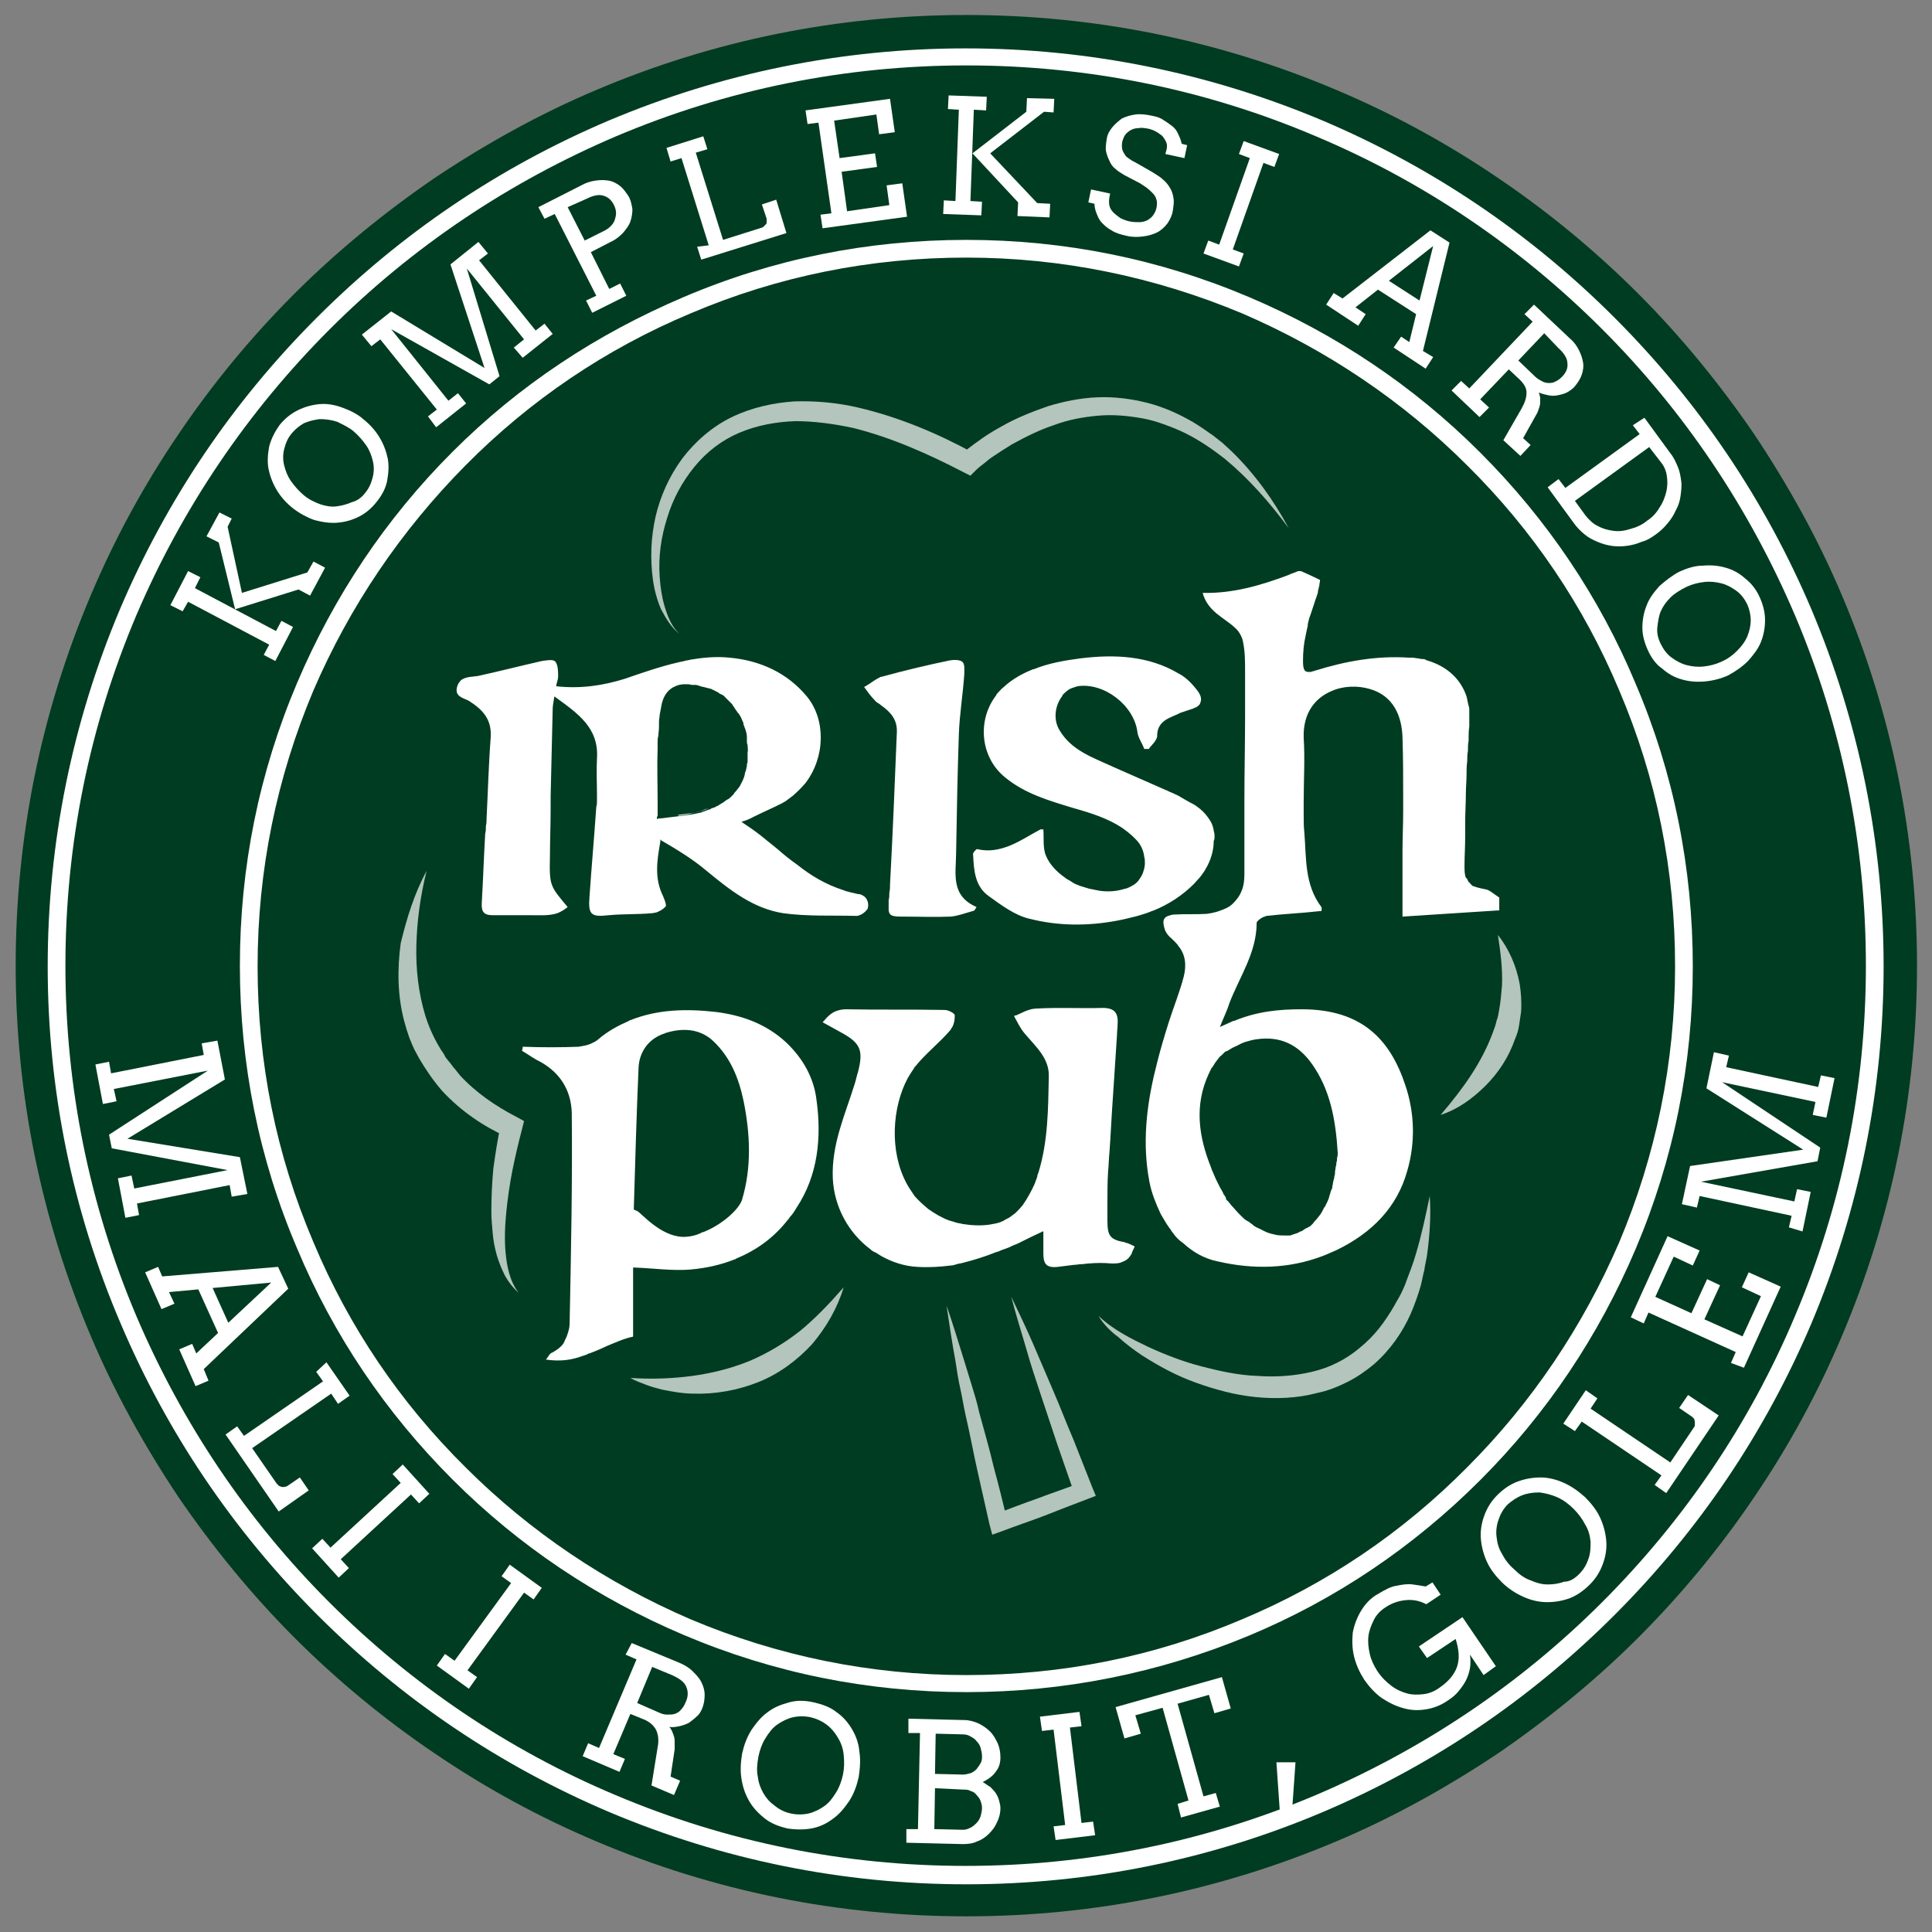
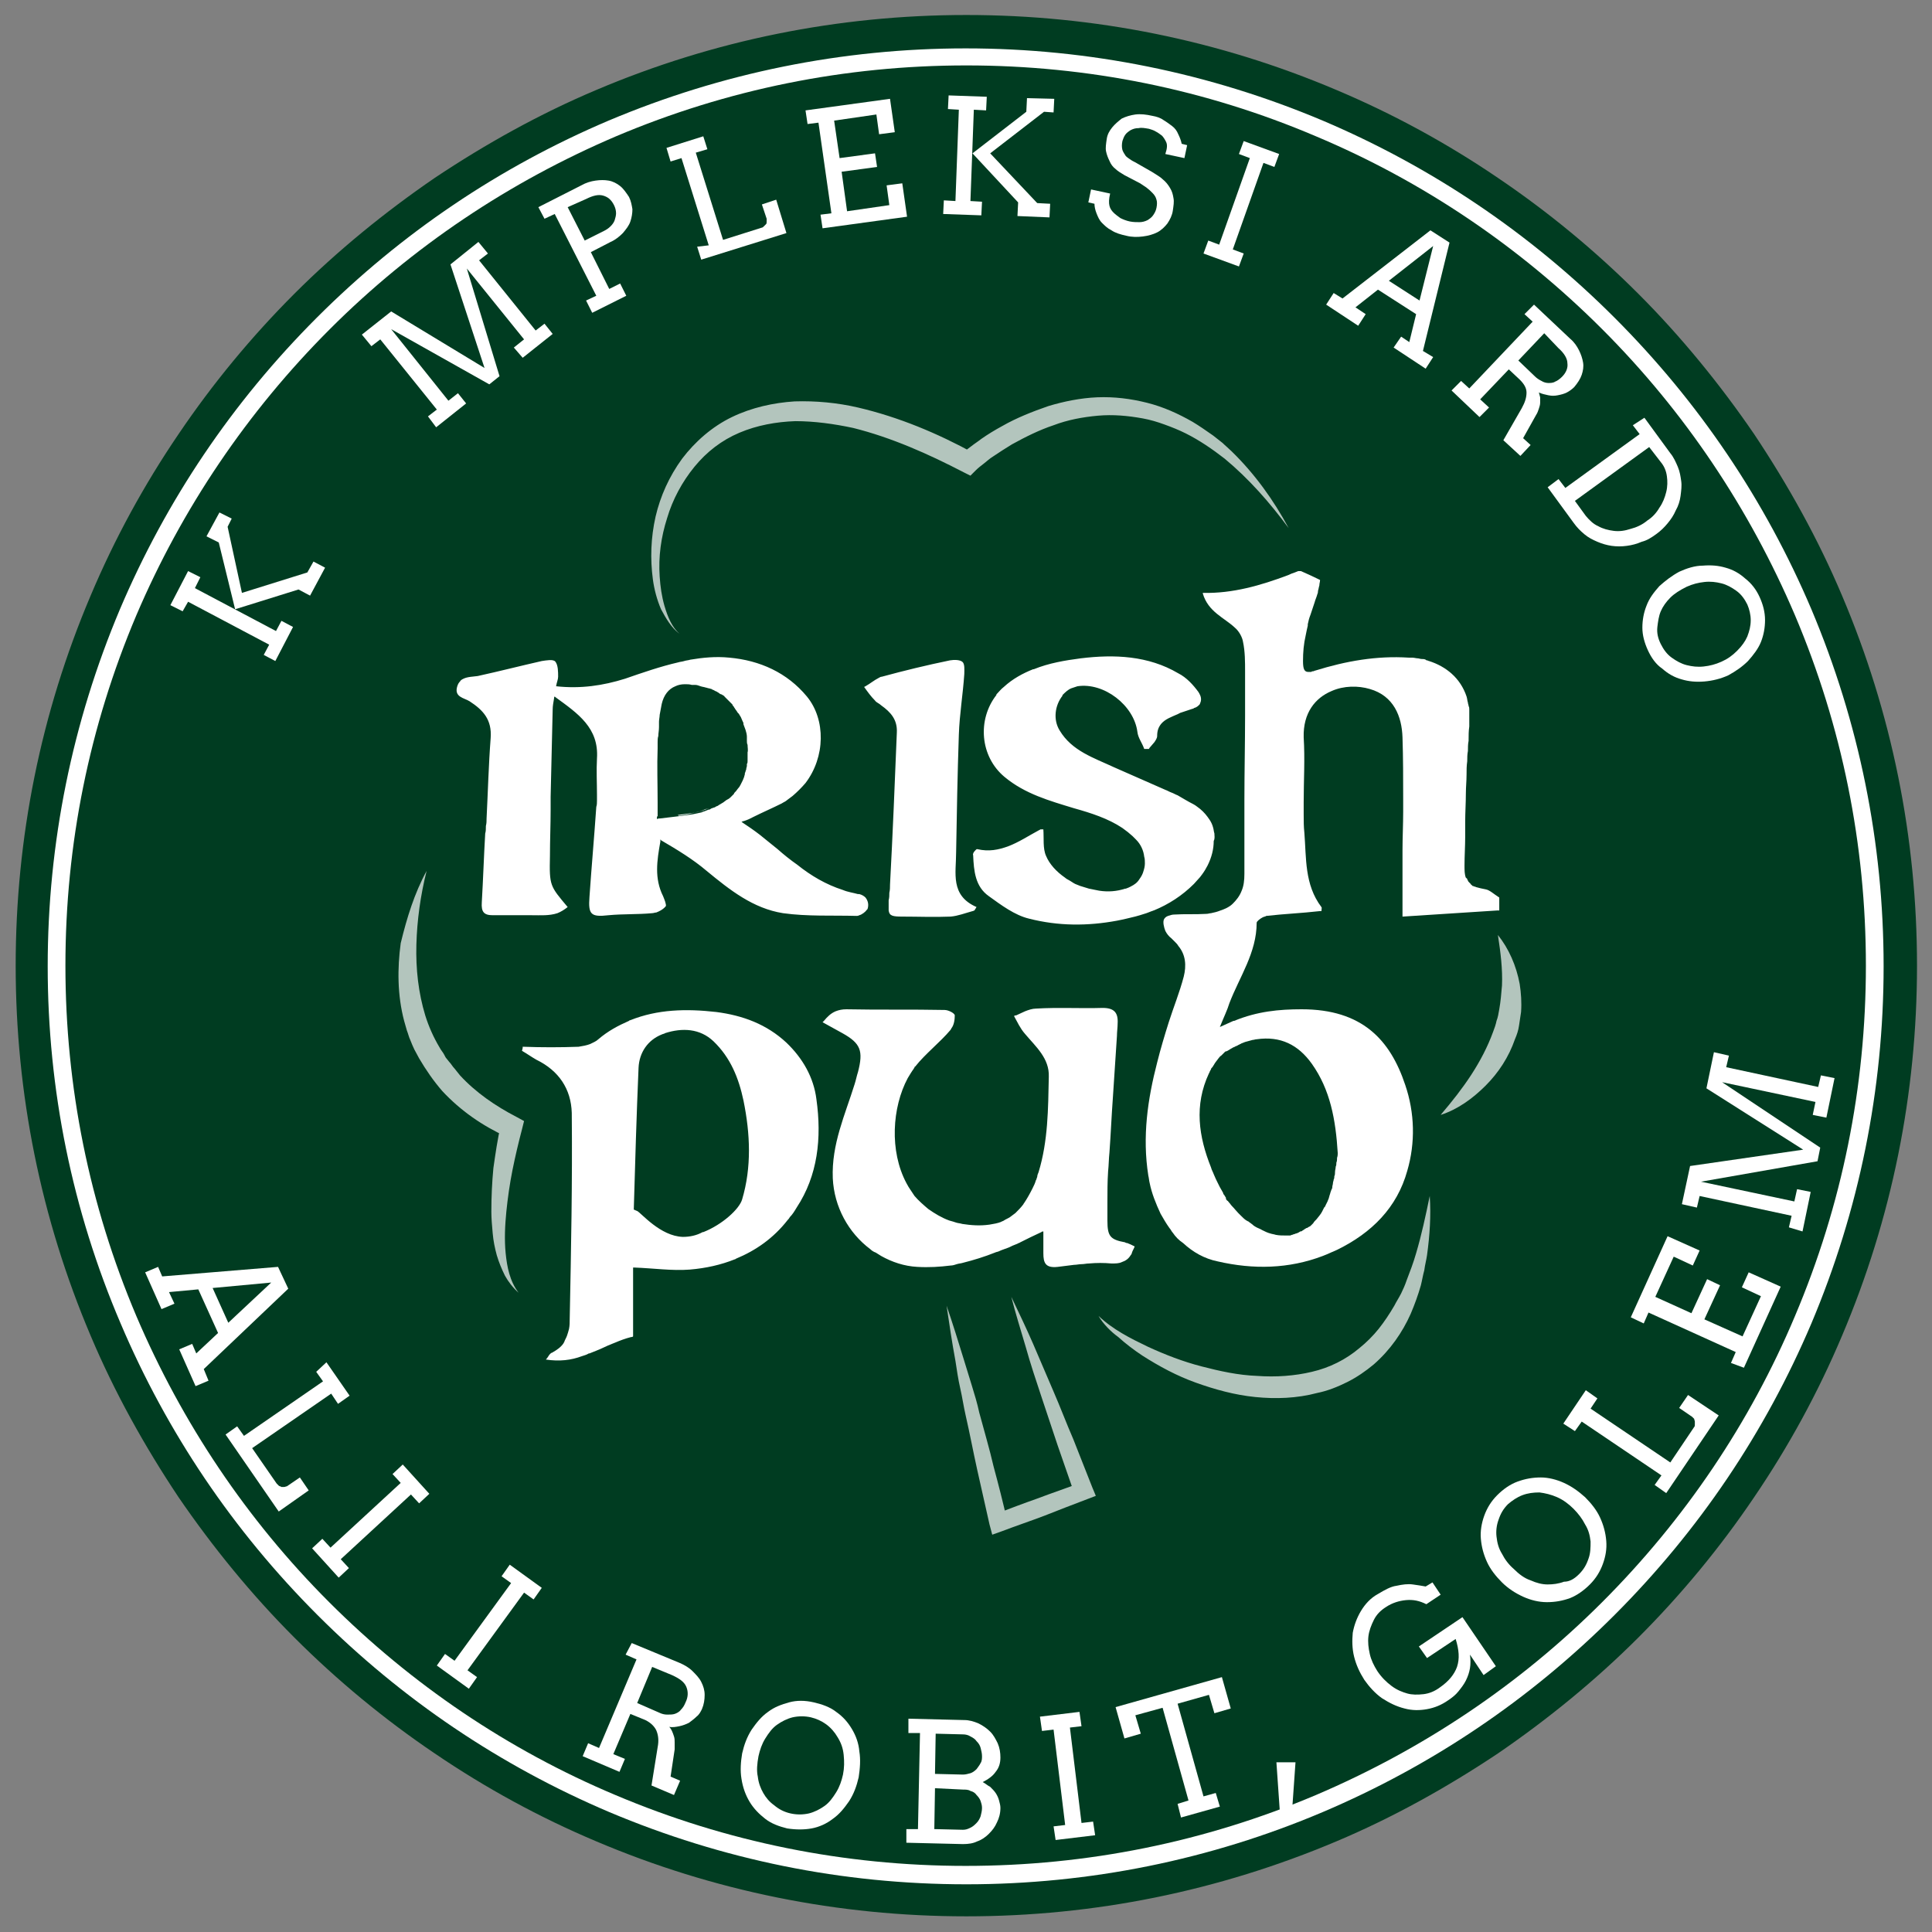
<svg xmlns="http://www.w3.org/2000/svg" version="1.1" id="Layer_1" x="0px" y="0px" viewBox="0 0 283.5 283.5" style="enable-background:new 0 0 283.5 283.5;" xml:space="preserve">
  <rect x="0" y="0" width="283.5" height="283.5" fill="#808080" stroke="none" />
  <style type="text/css">
	.st0{fill:#003C21;}
	.st1{fill:#FFFFFF;}
	.st2{fill:none;}
	.st3{opacity:0.7;}
</style>
  <g>
    <g>
      <circle class="st0" cx="141.8" cy="141.8" r="138.2" />
      <path class="st0" d="M141.8,281.2c-18.8,0-37.1-3.7-54.3-11c-8.3-3.5-16.2-7.8-23.7-12.9c-7.4-5-14.3-10.7-20.6-17    c-6.3-6.3-12-13.3-17-20.6c-5-7.5-9.4-15.4-12.9-23.7c-7.3-17.2-11-35.5-11-54.3c0-18.8,3.7-37.1,11-54.3    c3.5-8.3,7.8-16.2,12.9-23.7c5-7.4,10.7-14.3,17-20.6c6.3-6.3,13.3-12,20.6-17c7.5-5,15.4-9.4,23.7-12.9c17.2-7.3,35.5-11,54.3-11    c18.8,0,37.1,3.7,54.3,11c8.3,3.5,16.2,7.8,23.7,12.9c7.4,5,14.3,10.7,20.6,17c6.3,6.3,12,13.3,17,20.6c5,7.5,9.4,15.4,12.9,23.7    c7.3,17.2,11,35.5,11,54.3c0,18.8-3.7,37.1-11,54.3c-3.5,8.3-7.8,16.2-12.9,23.7c-5,7.4-10.7,14.3-17,20.6    c-6.3,6.3-13.3,12-20.6,17c-7.5,5-15.4,9.4-23.7,12.9C178.8,277.5,160.6,281.2,141.8,281.2z M141.8,4.9    c-18.5,0-36.4,3.6-53.3,10.8C72.2,22.5,57.5,32.4,45,45C32.4,57.5,22.5,72.2,15.6,88.5c-7.1,16.9-10.8,34.8-10.8,53.3    c0,18.5,3.6,36.4,10.8,53.3c6.9,16.3,16.8,30.9,29.3,43.5c12.6,12.6,27.2,22.4,43.5,29.3c16.9,7.1,34.8,10.8,53.3,10.8    c18.5,0,36.4-3.6,53.3-10.8c16.3-6.9,30.9-16.8,43.5-29.3c12.6-12.6,22.4-27.2,29.3-43.5c7.1-16.9,10.8-34.8,10.8-53.3    c0-18.5-3.6-36.4-10.8-53.3C261,72.2,251.1,57.5,238.5,45C226,32.4,211.3,22.5,195,15.6C178.2,8.5,160.2,4.9,141.8,4.9z" />
    </g>
    <g>
      <g id="_x38_mHcVu.tif_2_">
        <g>
          <path class="st1" d="M218,130.5c-0.5-0.1-1-0.2-1.3-0.3c-0.1,0-0.2-0.1-0.3-0.1c-0.1,0-0.2-0.1-0.3-0.1c0,0-0.1,0-0.1-0.1      c-0.1-0.1-0.2-0.1-0.2-0.2c0,0,0,0,0,0c-0.1-0.1-0.1-0.1-0.2-0.2c-0.1-0.1-0.2-0.2-0.2-0.3c-0.1-0.1-0.1-0.2-0.1-0.2      c0,0,0-0.1-0.1-0.1c0,0,0-0.1-0.1-0.1c-0.2-0.5-0.2-1.1-0.2-1.8c0-1.4,0.1-2.8,0.1-4.2c0-0.4,0-0.8,0-1.1v0c0-0.4,0-0.7,0-1.1      c0-1.4,0.1-2.8,0.1-4.2c0-0.9,0.1-1.8,0.1-2.7c0-0.7,0-1.3,0.1-2c0-0.5,0-1,0.1-1.5c0-0.5,0-1,0.1-1.5c0-0.1,0-0.1,0-0.2      c0-0.6,0-1.2,0.1-1.9c0-0.3,0-0.6,0-0.9c0-0.3,0-0.5,0-0.8c0-0.1,0-0.1,0-0.2c0,0,0,0,0-0.1c0,0,0-0.1,0-0.1c0-0.1,0-0.3,0-0.4      c0-0.2,0-0.3-0.1-0.5c0-0.2-0.1-0.3-0.1-0.5c-0.1-0.3-0.1-0.6-0.2-0.9c-0.9-2.7-3-4.4-5.5-5.2c-0.1,0-0.2-0.1-0.3-0.1      c-0.1,0-0.1,0-0.2-0.1c-0.2-0.1-0.4-0.1-0.6-0.1c-0.2,0-0.4-0.1-0.6-0.1c-0.2,0-0.5-0.1-0.8-0.1c-0.2,0-0.3,0-0.5,0      c-4.7-0.3-9.2,0.5-13.7,1.9c-0.1,0-0.2,0.1-0.3,0.1c-0.1,0-0.2,0-0.3,0.1c-0.1,0-0.2,0-0.2,0c-0.1,0-0.1,0-0.2,0      c-0.6,0-0.8-0.4-0.8-1.6c0-1.3,0.1-2.5,0.4-3.8c0.1-0.5,0.2-1,0.3-1.4c0-0.1,0-0.1,0-0.2c0.1-0.5,0.2-0.9,0.4-1.4      c0.2-0.6,0.4-1.2,0.6-1.8c0.1-0.4,0.3-0.8,0.4-1.2c0.1-0.2,0.1-0.4,0.1-0.5c0.1-0.3,0.1-0.5,0.2-0.8c0-0.3,0.1-0.5,0.1-0.8      c-1-0.5-1.9-0.9-2.8-1.3c0,0,0,0,0,0h-0.4c-0.2,0.1-0.3,0.1-0.5,0.2c-0.3,0.1-0.6,0.2-1,0.4c-4,1.5-8.1,2.7-12.5,2.6      c0,0,0,0.1,0,0.1c0.8,2.7,3.1,3.5,4.7,5c0.6,0.5,1.1,1.4,1.2,2.1c0.3,1.4,0.3,2.9,0.3,4.4c0,1,0,1.9,0,2.9c0,0.6,0,1.2,0,1.8      c0,0.6,0,1.1,0,1.7c0,4.1-0.1,8.3-0.1,12.4c0,0.8,0,1.6,0,2.3c0,0.3,0,0.7,0,1v1c0,1.4,0,2.8,0,4.3c0,0.7,0,1.5,0,2.2      c0,1-0.1,1.8-0.4,2.5c-0.3,0.8-0.8,1.4-1.3,1.9c-0.5,0.5-1.2,0.8-1.8,1c0,0,0,0,0,0c-0.5,0.2-0.9,0.3-1.4,0.4      c-0.2,0-0.4,0.1-0.7,0.1c-1.6,0.1-3.2,0-4.7,0.1c-0.3,0-0.6,0.1-0.9,0.2c0,0,0,0,0,0c-0.3,0.1-0.5,0.3-0.6,0.5      c-0.2,0.4,0,1.2,0.2,1.7c0.2,0.4,0.5,0.8,0.9,1.1c0.2,0.2,0.4,0.4,0.6,0.6c0.1,0.1,0.3,0.3,0.4,0.5c1.1,1.3,1.2,2.9,0.8,4.5      c-0.6,2.3-1.5,4.5-2.2,6.7c-0.6,1.9-1.2,3.9-1.7,5.9c-1.4,5.4-2.2,10.9-1.3,16.6c0.1,0.4,0.1,0.7,0.2,1.1c0.3,1.5,0.9,3,1.6,4.5      c0.4,0.7,0.8,1.4,1.3,2.1c0.2,0.2,0.3,0.5,0.5,0.7c0.4,0.6,0.9,1.1,1.5,1.5c1.4,1.3,3.1,2.3,5.1,2.7c5.2,1.2,10.4,1.1,15.4-0.8      c0.2-0.1,0.3-0.1,0.5-0.2c0.5-0.2,1.1-0.5,1.6-0.7c5.1-2.5,8.8-6.2,10.3-11.6c1.2-4.1,1.1-8.5-0.3-12.6      c-2.2-6.6-6.3-11.1-15.2-11.1c-3.3,0-6.5,0.3-9.9,1.7c0,0-0.1,0-0.1,0c-0.7,0.3-1.3,0.6-2,0.9c0,0,0,0,0,0      c0.6-1.5,1.1-2.5,1.4-3.5c1.5-3.9,4-7.4,4-11.8c0-0.2,0.5-0.6,0.9-0.8h0c0.2-0.1,0.4-0.1,0.5-0.2c2.6-0.3,5.2-0.4,7.8-0.7      c0.1,0,0.2,0,0.3,0c0-0.2,0.1-0.5,0-0.6c-2.5-3.3-2.2-7.2-2.5-10.9c-0.1-0.9-0.1-1.8-0.1-2.7c0-0.3,0-0.6,0-0.9      c0-0.3,0-0.6,0-0.9c0-3.2,0.2-6.3,0-9.5c-0.1-3.6,1.7-5.8,4.1-6.8c0,0,0,0,0,0c1.8-0.8,3.9-0.8,5.6-0.3c3.5,1,4.7,4,4.8,7.1      c0.1,3,0.1,6.1,0.1,9.1c0,0.3,0,0.6,0,0.9c0,0.3,0,0.6,0,0.9c0,1.9-0.1,3.8-0.1,5.7c0,3.1,0,6.3,0,9.7c4.6-0.3,9.2-0.6,13.9-0.9      c0.1,0,0.2,0,0.3,0v-1.9C219.2,131.2,218.6,130.6,218,130.5z M180.6,153.9c0.1,0,0.1-0.1,0.2-0.1c0.1-0.1,0.2-0.1,0.4-0.2      c0.1-0.1,0.3-0.1,0.4-0.2c0.1,0,0.1-0.1,0.2-0.1c0.1,0,0.1-0.1,0.2-0.1c0,0,0,0,0,0c0.1,0,0.1-0.1,0.2-0.1      c0.2-0.1,0.3-0.1,0.5-0.2c0.4-0.1,0.7-0.2,1.1-0.3c0.2,0,0.4-0.1,0.6-0.1c3.5-0.5,6.1,0.8,8.1,3.6c2.7,3.8,3.5,8.2,3.8,13.1      c0,0.2,0,0.4-0.1,0.7c0,0.2,0,0.5-0.1,0.7c0,0.2,0,0.4-0.1,0.6c0,0.3-0.1,0.5-0.1,0.8c0,0.2,0,0.4-0.1,0.6c0,0.2,0,0.3-0.1,0.5      c0,0.2-0.1,0.3-0.1,0.5c0,0.2-0.1,0.4-0.1,0.6c0,0.1,0,0.2-0.1,0.3c0,0.1-0.1,0.2-0.1,0.3c-0.1,0.2-0.1,0.4-0.2,0.6      c0,0.1-0.1,0.3-0.1,0.4c-0.1,0.2-0.1,0.3-0.2,0.5c-0.1,0.2-0.2,0.4-0.3,0.6c0,0.1-0.1,0.2-0.2,0.3c-0.1,0.2-0.2,0.4-0.3,0.6      c-0.2,0.4-0.5,0.7-0.8,1.1c-0.2,0.2-0.4,0.4-0.5,0.6h0c-0.1,0.1-0.2,0.2-0.3,0.3c-0.1,0.1-0.2,0.2-0.3,0.2      c-0.1,0.1-0.2,0.1-0.3,0.2c0,0,0,0-0.1,0c-0.1,0.1-0.2,0.1-0.3,0.2c-0.1,0.1-0.2,0.1-0.3,0.2c0,0,0,0,0,0      c-0.1,0.1-0.2,0.1-0.3,0.1c-0.1,0.1-0.2,0.1-0.3,0.2c-0.1,0-0.2,0.1-0.3,0.1c0,0,0,0,0,0c-0.1,0-0.2,0.1-0.3,0.1      c-0.1,0-0.2,0.1-0.3,0.1c-0.1,0-0.2,0.1-0.3,0.1c-0.1,0-0.2,0-0.3,0c-0.1,0-0.2,0-0.3,0c-0.5,0-1,0-1.5-0.1      c-0.3-0.1-0.5-0.1-0.8-0.2c-0.4-0.1-0.8-0.3-1.2-0.5c-0.3-0.2-0.7-0.3-1-0.5c-0.2-0.1-0.3-0.2-0.4-0.3c-0.1-0.1-0.3-0.2-0.4-0.3      c0,0-0.1,0-0.1-0.1c-0.1,0-0.1-0.1-0.2-0.1c-0.1,0-0.1-0.1-0.2-0.1c-0.3-0.2-0.5-0.4-0.8-0.7c-0.1-0.1-0.2-0.2-0.4-0.4      c-0.3-0.3-0.6-0.7-0.9-1c-0.2-0.2-0.3-0.4-0.5-0.6c-0.1-0.1-0.1-0.2-0.2-0.2c0,0-0.1-0.1-0.1-0.1c0,0,0,0,0,0c0,0,0,0,0,0      c0,0,0-0.1-0.1-0.1c0,0,0,0,0-0.1c0,0,0,0,0,0c0,0,0,0,0-0.1c0,0,0,0,0,0c0-0.1-0.1-0.1-0.1-0.2c0,0,0,0,0,0c0,0,0,0,0,0      c0,0,0,0,0,0c-0.1-0.1-0.1-0.2-0.2-0.3c0,0-0.1-0.1-0.1-0.1c0,0,0,0,0-0.1c0-0.1-0.1-0.1-0.1-0.2c-0.1-0.2-0.3-0.5-0.4-0.7      c-0.1-0.2-0.2-0.4-0.3-0.6c-0.2-0.4-0.4-0.8-0.6-1.3c-0.1-0.3-0.3-0.6-0.4-1c-1.8-4.5-2.5-9.1-0.3-13.8c0.1-0.1,0.1-0.3,0.2-0.4      c0-0.1,0.1-0.1,0.1-0.2c0-0.1,0.1-0.2,0.2-0.3s0.1-0.2,0.2-0.3c0.2-0.4,0.5-0.7,0.7-1c0.1-0.1,0.2-0.3,0.4-0.4      c0.1-0.1,0.3-0.3,0.4-0.4c0.1-0.1,0.1-0.1,0.2-0.2C180,154.3,180.3,154.1,180.6,153.9z" />
          <path class="st1" d="M104,118.6c-0.2,0.1-0.3,0.1-0.5,0.2c-0.2,0.1-0.4,0.1-0.5,0.2c-0.4,0.1-0.9,0.2-1.4,0.3      c-0.7,0.1-1.5,0.2-2.2,0.3c0.1,0,0.1,0,0.2,0.1c0.7-0.1,1.4-0.2,2.1-0.4c0.3-0.1,0.6-0.1,0.9-0.2c0.2-0.1,0.4-0.1,0.5-0.2      c0.2-0.1,0.3-0.1,0.5-0.2c0,0,0,0,0.1,0C103.9,118.6,104,118.6,104,118.6C104.1,118.6,104,118.6,104,118.6z M127,131.7      c-0.2-0.2-0.5-0.4-0.9-0.5c-0.1,0-0.1,0-0.2,0c-0.7-0.2-1.5-0.3-2.2-0.6c-2.5-0.8-4.7-2.1-6.7-3.7c-1-0.7-2-1.5-2.9-2.3      c0,0,0,0,0,0c-0.9-0.7-1.7-1.4-2.6-2.1c-0.9-0.7-1.8-1.3-2.7-1.9c0.1,0,0.2-0.1,0.2-0.1c0,0,0,0,0.1,0c0.3-0.1,0.6-0.2,0.8-0.3      c0,0,0,0,0,0c0.2-0.1,0.4-0.2,0.6-0.3c1.4-0.7,2.8-1.3,4.2-2c0.3-0.2,0.6-0.3,0.8-0.5c0.1-0.1,0.3-0.2,0.4-0.3      c0.1-0.1,0.3-0.2,0.4-0.3c0.7-0.6,1.3-1.2,1.9-1.9c2.9-3.8,3-9.3,0.2-12.7c-2.9-3.5-6.9-5.3-11.4-5.7c-2-0.2-3.9,0-5.7,0.3      c-0.3,0.1-0.6,0.1-0.9,0.2c-0.3,0.1-0.6,0.1-0.9,0.2c-2.6,0.6-5.2,1.5-7.8,2.4c-3.2,1-6.5,1.5-10.1,1.1c0.1-0.6,0.3-1,0.3-1.4      c0-0.7,0-1.7-0.4-2.2c-0.3-0.4-1.3-0.2-2-0.1c-3.1,0.7-6.2,1.5-9.4,2.2c-0.7,0.1-1.5,0.1-2.1,0.4c-0.2,0.1-0.4,0.2-0.5,0.4      c-0.2,0.2-0.3,0.4-0.4,0.7c-0.5,1.6,1,1.7,1.8,2.2c2,1.3,3.3,2.7,3.1,5.4c-0.3,3.9-0.4,7.9-0.6,11.8c0,0.4,0,0.7-0.1,1.1      c0,0.4,0,0.8-0.1,1.1c-0.2,3.4-0.3,6.7-0.5,10.1c-0.1,1.4,0.3,1.9,1.6,1.9c1.9,0,3.8,0,5.7,0c1.3,0,2.6,0.1,3.8-0.3      c0.5-0.2,1-0.5,1.5-0.9c0,0,0,0,0,0c-2.6-3.1-2.7-3.1-2.6-7.5c0-2.3,0.1-4.5,0.1-6.8c0-0.3,0-0.6,0-1c0-0.3,0-0.6,0-0.9      c0.1-4.3,0.2-8.5,0.3-12.8c0-0.5,0.1-1,0.2-1.6c0-0.1,0-0.2,0.1-0.3c0,0,0.1,0.1,0.1,0.1c3.3,2.4,6.4,4.5,6.1,9      c-0.1,1.8,0,3.5,0,5.3c0,0.2,0,0.4,0,0.6c0,0.1,0,0.2,0,0.3c0,0.3,0,0.6-0.1,0.9c-0.3,4.4-0.7,8.8-1,13.2      c-0.2,2.6,0.2,3,2.8,2.7c2.1-0.2,4.3-0.1,6.4-0.3c0.2,0,0.4-0.1,0.6-0.1c0.5-0.2,0.9-0.4,1.3-0.8c0,0,0-0.1,0.1-0.1      c0.1-0.3-0.2-1-0.4-1.5c-1.3-2.6-0.9-5.2-0.4-8c0-0.1,0-0.2,0-0.3c0,0,0.1,0,0.1,0.1c2.4,1.4,4.7,2.8,6.7,4.5      c3.4,2.8,6.8,5.5,11.2,6.2c3.6,0.5,7.2,0.3,10.8,0.4c0.1,0,0.2,0,0.4-0.1c0.4-0.1,0.9-0.5,1.1-0.8c0,0,0.1-0.1,0.1-0.1      C127.5,132.8,127.4,132.2,127,131.7z M96.5,119.8c0-0.3,0-0.6,0-1c0-0.3,0-0.7,0-1c0-2.8-0.1-5.4,0-8c0-0.3,0-0.6,0-0.9      c0-0.3,0-0.6,0.1-0.9c0-0.4,0.1-0.8,0.1-1.3c0-0.1,0-0.2,0-0.3c0,0,0-0.1,0-0.1c0-0.1,0-0.3,0-0.4c0-0.3,0.1-0.7,0.1-1      c0.1-0.5,0.2-1.1,0.3-1.6c0.3-1.3,1-2.2,2-2.6c0.4-0.2,0.9-0.3,1.4-0.3c0.3,0,0.7,0,1,0.1c0,0,0.1,0,0.1,0c0.1,0,0.2,0,0.2,0      c0.1,0,0.1,0,0.2,0c0.3,0,0.5,0.1,0.8,0.2c0,0,0,0,0,0c0.3,0.1,0.5,0.1,0.8,0.2c0.1,0,0.3,0.1,0.4,0.1c0.1,0,0.3,0.1,0.4,0.1      c0.1,0.1,0.2,0.1,0.4,0.2c0.1,0.1,0.2,0.1,0.4,0.2c0.1,0.1,0.2,0.1,0.3,0.2c0.1,0.1,0.3,0.2,0.4,0.2c0.1,0.1,0.2,0.1,0.3,0.2      c0,0,0,0,0,0c0,0,0.1,0,0.1,0.1c0,0,0.1,0.1,0.1,0.1c0.1,0.1,0.1,0.1,0.2,0.2c0.1,0.1,0.1,0.1,0.2,0.2c0.2,0.2,0.4,0.4,0.6,0.6      c0.1,0.1,0.1,0.1,0.1,0.2c0,0,0,0,0.1,0.1c0.1,0.1,0.1,0.2,0.2,0.3c0.1,0.2,0.3,0.4,0.4,0.6c0.1,0.1,0.1,0.2,0.2,0.2      c0,0.1,0.1,0.1,0.1,0.2c0.1,0.1,0.1,0.2,0.2,0.3c0.1,0.2,0.2,0.5,0.3,0.7c0.1,0.1,0.1,0.3,0.1,0.4c0.1,0.3,0.2,0.5,0.3,0.8      c0.1,0.3,0.2,0.7,0.2,1c0,0.1,0,0.2,0,0.3c0,0.1,0,0.2,0,0.3c0,0.2,0,0.4,0.1,0.6c0,0.4,0.1,0.8,0,1.1c0,0.2,0,0.3,0,0.5      c0,0.1,0,0.1,0,0.2c0,0.1,0,0.3,0,0.4c0,0.1,0,0.2,0,0.2c0,0,0,0,0,0c0,0.1,0,0.3-0.1,0.4c0,0,0,0,0,0.1c0,0,0,0,0,0      c0,0.1,0,0.2,0,0.2c0,0.1-0.1,0.3-0.1,0.5c0,0.1-0.1,0.2-0.1,0.3c0,0,0,0,0,0c0,0.1-0.1,0.2-0.1,0.3c0,0,0,0,0,0.1      c0,0.1-0.1,0.3-0.1,0.4c-0.1,0.2-0.1,0.3-0.2,0.5c-0.1,0.2-0.2,0.4-0.3,0.6c-0.1,0.2-0.2,0.4-0.4,0.6c-0.1,0.1-0.2,0.3-0.3,0.4      c0,0-0.1,0.1-0.1,0.1c0,0,0,0,0,0c-0.1,0.1-0.2,0.2-0.2,0.3c-0.1,0.1-0.2,0.2-0.3,0.3c-0.1,0.1-0.1,0.1-0.2,0.2      c-0.2,0.2-0.4,0.3-0.6,0.4c-0.1,0.1-0.3,0.2-0.4,0.3c-0.1,0.1-0.2,0.1-0.3,0.2c-0.1,0-0.1,0.1-0.2,0.1c-0.1,0.1-0.2,0.1-0.3,0.2      c-0.1,0.1-0.3,0.1-0.4,0.2c-0.1,0.1-0.3,0.1-0.5,0.2c0,0,0,0,0,0c-0.1,0-0.2,0.1-0.2,0.1c-0.1,0-0.1,0.1-0.2,0.1c0,0,0,0-0.1,0      c-0.2,0.1-0.3,0.1-0.5,0.2c-0.2,0.1-0.4,0.1-0.5,0.2c-0.4,0.1-0.9,0.2-1.4,0.3c-0.7,0.1-1.5,0.2-2.2,0.3h0      c-0.8,0.1-1.6,0.2-2.5,0.3c-0.2,0-0.3,0-0.5,0.1V119.8z M104,118.6c-0.2,0.1-0.3,0.1-0.5,0.2c-0.2,0.1-0.4,0.1-0.5,0.2      c-0.4,0.1-0.9,0.2-1.4,0.3c-0.7,0.1-1.5,0.2-2.2,0.3c0.1,0,0.1,0,0.2,0.1c0.7-0.1,1.4-0.2,2.1-0.4c0.3-0.1,0.6-0.1,0.9-0.2      c0.2-0.1,0.4-0.1,0.5-0.2c0.2-0.1,0.3-0.1,0.5-0.2c0,0,0,0,0.1,0C103.9,118.6,104,118.6,104,118.6      C104.1,118.6,104,118.6,104,118.6z M119.8,161.3c-0.4-3.2-2-6-4.4-8.3c-2.9-2.7-6.4-4-10.3-4.5c-4.4-0.5-8.6-0.4-12.6,1.2      c-0.1,0-0.1,0-0.2,0.1c-1.6,0.7-3.1,1.5-4.5,2.7c-0.3,0.3-0.8,0.5-1.2,0.7c-0.5,0.2-1.1,0.3-1.7,0.4c-2.7,0.1-5.4,0.1-8.1,0      h-0.1c0,0,0,0.1,0,0.1c0,0.2-0.1,0.4-0.1,0.5c0.7,0.4,1.4,0.9,2.1,1.3c3.3,1.6,5.1,4.3,5.2,7.8c0.1,10.1-0.1,20.1-0.3,30.2      c0,0.5,0,1-0.1,1.5v0c-0.1,0.4-0.2,0.7-0.3,1c-0.1,0.3-0.3,0.6-0.4,0.9c0,0.1-0.1,0.1-0.1,0.2c0,0,0,0,0,0c-0.4,0.6-1,1-1.7,1.4      c-0.1,0-0.2,0.1-0.3,0.2c-0.2,0.2-0.3,0.5-0.6,0.8c2,0.3,3.7,0.1,5.3-0.5c0.3-0.1,0.7-0.2,1-0.4c0,0,0.1,0,0.1,0c0,0,0,0,0,0      c0.3-0.1,0.7-0.3,1-0.4c0.8-0.3,1.5-0.7,2.3-1c0.2-0.1,0.3-0.1,0.5-0.2c0.7-0.3,1.5-0.6,2.3-0.8c0.1,0,0.2,0,0.3-0.1v-10.1      c0.1,0,0.1,0,0.2,0c2.8,0.1,5.5,0.5,8.1,0.3c2.4-0.2,4.6-0.7,6.6-1.5c0.1,0,0.2-0.1,0.2-0.1c2.9-1.2,5.5-3,7.6-5.7      c0.1-0.1,0.2-0.2,0.3-0.4c0.4-0.4,0.7-0.9,1-1.4C120,172.5,120.6,167,119.8,161.3z M100.2,181.5c-3.3-0.1-6.1-3.5-6.7-3.8      c-0.3-0.1-0.4-0.2-0.5-0.2c0,0,0,0,0,0v0c0.2-6.9,0.4-13.8,0.7-20.8c0.1-2.3,1.4-4.1,3.4-4.9c0.2-0.1,0.4-0.1,0.5-0.2      c2.5-0.8,5.1-0.7,7.1,1.2c2.5,2.4,3.7,5.4,4.4,8.7c1,4.9,1.2,9.8-0.2,14.5c-0.4,1.4-2.9,3.7-5.7,4.8c0,0-0.1,0-0.1,0      C102.2,181.3,101.2,181.5,100.2,181.5z M165.4,182.4c-0.1,0-0.2,0-0.3-0.1c-2.2-0.4-2.6-0.9-2.6-3.2c0-0.9,0-1.8,0-2.6      c0-1.5,0-3.1,0.1-4.6c0.1-0.9,0.1-1.9,0.2-2.8c0,0,0,0,0,0c0.2-2.7,0.3-5.3,0.5-8c0,0,0,0,0,0c0.2-3,0.4-6,0.6-9.1      c0-0.6,0.1-1.2,0.1-1.8c0.1-1.6-0.5-2.3-2.2-2.3c-3.3,0.1-6.5-0.1-9.8,0.1c-0.5,0-1.1,0.2-1.6,0.4c0,0,0,0,0,0      c-0.4,0.2-0.9,0.4-1.3,0.6c0,0-0.1,0-0.1,0c-0.1,0-0.2,0.1-0.2,0.1c0.5,0.9,0.9,1.8,1.6,2.6c1.6,1.9,3.6,3.6,3.5,6.3      c-0.1,4.7-0.1,9.4-1.5,14c-0.1,0.2-0.2,0.5-0.2,0.7c-0.1,0.2-0.1,0.4-0.2,0.5c-0.1,0.4-0.3,0.8-0.5,1.2      c-0.4,0.8-0.8,1.5-1.2,2.1c-0.1,0.1-0.1,0.2-0.2,0.3c-0.3,0.4-0.7,0.8-1.1,1.2c-0.3,0.2-0.5,0.4-0.8,0.6      c-0.3,0.2-0.6,0.3-0.9,0.5c-0.1,0.1-0.3,0.1-0.4,0.2c-0.5,0.2-1.1,0.3-1.7,0.4c-1.4,0.2-2.7,0.1-4-0.1c-0.3-0.1-0.6-0.1-0.9-0.2      c-0.3-0.1-0.6-0.2-1-0.3c-1.1-0.4-2.1-1-3.1-1.7c-0.7-0.6-1.4-1.2-2-1.9c-0.2-0.3-0.4-0.6-0.6-0.9c-0.2-0.3-0.4-0.6-0.6-1      c-2.5-4.7-2.1-11.1,0.2-15.4c0.3-0.5,0.6-1,0.9-1.4c0-0.1,0.1-0.1,0.1-0.2c0,0,0-0.1,0.1-0.1c1.5-1.9,3.6-3.5,5.2-5.4      c0-0.1,0.1-0.1,0.1-0.2c0,0,0,0,0,0c0.4-0.5,0.5-1.3,0.5-1.9c0-0.3-0.9-0.8-1.5-0.8c-4.8-0.1-9.6,0-14.4-0.1      c-0.6,0-1.1,0.1-1.6,0.3c0,0,0,0,0,0c-0.7,0.3-1.2,0.8-1.7,1.4l0,0c-0.1,0.1-0.1,0.1-0.2,0.2c1.1,0.6,2,1.1,2.9,1.6      c2.7,1.5,3.1,2.6,2.3,5.7c-0.2,0.6-0.3,1.2-0.5,1.8c-1.4,4.5-3.4,8.8-3.2,13.8c0.2,4.2,2.3,8,5.5,10.4c0.2,0.2,0.5,0.4,0.8,0.5      c0.3,0.2,0.5,0.3,0.8,0.5c1.6,0.9,3.4,1.5,5.3,1.6c1.7,0.1,3.3,0,4.9-0.2c0.3,0,0.6-0.1,0.9-0.2c0.3-0.1,0.6-0.1,0.9-0.2      c1.6-0.4,3.2-0.9,4.7-1.5c0.2-0.1,0.4-0.1,0.6-0.2c0.4-0.2,0.8-0.3,1.3-0.5c0.3-0.1,0.6-0.3,0.9-0.4c0.2-0.1,0.3-0.1,0.5-0.2      c0.1-0.1,0.3-0.1,0.4-0.2c1-0.5,2-1,3.1-1.5c0.1-0.1,0.2-0.1,0.3-0.1c0,1.2,0,2.2,0,3.2c0,1.4,0.3,2.2,2.1,2      c0.8-0.1,1.6-0.2,2.4-0.3c0.4,0,0.7-0.1,1.1-0.1c0.4,0,0.7-0.1,1.1-0.1c1.1-0.1,2.2-0.1,3.3,0c0.6,0,1.1,0,1.5-0.2c0,0,0,0,0,0      c0.6-0.2,1-0.5,1.3-1c0,0,0,0,0,0c0.1-0.1,0.2-0.3,0.2-0.4c0.1-0.3,0.3-0.6,0.4-0.9C166.1,182.7,165.7,182.5,165.4,182.4z       M178.2,122.3c-0.1-0.3-0.1-0.6-0.2-0.9c-0.1-0.4-0.3-0.8-0.5-1.1c-0.4-0.6-0.8-1.1-1.4-1.6c-0.3-0.2-0.6-0.5-1-0.7      c-0.8-0.4-1.6-0.9-2.3-1.3c-0.3-0.1-0.6-0.3-0.9-0.4c-0.3-0.1-0.6-0.3-0.9-0.4c-2.5-1.1-5-2.2-7.5-3.3c-3-1.4-6.2-2.4-8-5.4      c-1-1.6-0.7-3.7,0.4-5.1c0,0,0,0,0-0.1c0.4-0.4,0.8-0.8,1.3-1c0.3-0.1,0.6-0.2,0.9-0.3c3.9-0.6,8.3,2.8,8.8,6.7      c0.1,0.9,0.7,1.6,1,2.5c0.2,0,0.3,0,0.5,0h0.2c0-0.1,0.1-0.1,0.1-0.2c0,0,0.1-0.1,0.1-0.1c0,0,0,0,0,0c0.2-0.2,0.4-0.5,0.6-0.7      c0,0,0,0,0,0c0.2-0.3,0.4-0.6,0.4-0.9c0-0.8,0.2-1.3,0.6-1.8c0,0,0,0,0,0c0.6-0.7,1.5-1,2.4-1.4c0.1,0,0.1-0.1,0.2-0.1      c0.1,0,0.1-0.1,0.2-0.1c0.6-0.2,1.2-0.4,1.8-0.6c0.1,0,0.1,0,0.2-0.1c0.4-0.1,0.6-0.3,0.8-0.5c0,0,0.1-0.1,0.1-0.2c0,0,0,0,0,0      c0.2-0.4,0.2-0.9-0.1-1.4c0-0.1-0.1-0.1-0.1-0.2c-0.8-1.1-1.8-2.2-3-2.8c-4.4-2.6-9.4-2.8-14.3-2.2c-2.3,0.3-4.7,0.7-6.9,1.6      c0,0-0.1,0-0.1,0c-1.5,0.6-3,1.4-4.3,2.6c-0.4,0.3-0.7,0.7-1,1c-0.1,0.1-0.1,0.1-0.1,0.2c-2.8,3.6-2.4,9,1.2,12      c3,2.5,6.6,3.5,10.2,4.6c2.5,0.7,5,1.5,7.1,2.9h0c0.3,0.2,0.5,0.4,0.8,0.6c0,0,0,0,0,0c0.2,0.2,0.5,0.4,0.7,0.6      c0.2,0.2,0.3,0.3,0.5,0.5c0.7,0.7,1.1,1.6,1.2,2.5c0.1,0.3,0.1,0.7,0.1,1c0,0.4-0.1,0.8-0.2,1.1c-0.1,0.4-0.3,0.8-0.6,1.2      c0,0,0,0,0,0c-0.3,0.5-0.7,0.8-1.3,1.1c-0.2,0.1-0.4,0.2-0.7,0.3c0,0-0.1,0-0.1,0c-1.2,0.4-2.5,0.5-3.8,0.3      c-0.5-0.1-1-0.2-1.5-0.3c-0.4-0.1-0.9-0.3-1.3-0.4c-0.2-0.1-0.3-0.1-0.5-0.2c-0.3-0.1-0.6-0.3-0.9-0.5c-0.3-0.2-0.6-0.3-0.8-0.5      c-1.3-0.9-2.3-2-2.8-3.2c-0.5-1.1-0.3-2.6-0.4-3.9c-0.2,0-0.3,0-0.4,0c-0.1,0-0.1,0.1-0.2,0.1c0,0,0,0,0,0      c-1.5,0.8-3,1.8-4.6,2.4c-1.4,0.5-2.8,0.8-4.5,0.4c-0.1,0-0.1,0-0.2,0.1c0,0-0.1,0.1-0.1,0.1c-0.2,0.2-0.4,0.5-0.3,0.7      c0.1,2.3,0.3,4.6,2.3,6c1.8,1.3,3.8,2.8,5.9,3.3c4.3,1.1,8.6,1.1,12.9,0.3c0.5-0.1,1-0.2,1.4-0.3c0.9-0.2,1.7-0.4,2.6-0.7      c0.4-0.1,0.8-0.3,1.1-0.4c0.1,0,0.2-0.1,0.3-0.1c2.2-0.9,4.2-2.2,5.9-3.9c0.3-0.3,0.6-0.7,0.9-1c0.1-0.1,0.2-0.3,0.3-0.4      c0.3-0.4,0.6-0.9,0.8-1.3c0.6-1.2,0.9-2.4,0.9-3.6C178.3,123,178.2,122.7,178.2,122.3z M140.3,125.1c0.1-5.8,0.2-11.5,0.4-17.3      c0.1-3,0.6-5.9,0.8-8.9c0-0.6,0.1-1.5-0.3-1.8c-0.4-0.3-1.2-0.3-1.8-0.2c-3.4,0.7-6.7,1.5-10,2.4c-0.2,0-0.3,0.1-0.5,0.2      c-0.6,0.3-1.2,0.8-1.9,1.2l-0.2,0.1c0.5,0.7,1,1.4,1.6,2c0.2,0.3,0.6,0.4,0.9,0.7c1.4,1,2.4,2.1,2.3,4c-0.3,7.4-0.6,14.9-1,22.3      c0,0.4,0,0.8-0.1,1.2c0,0.4,0,0.7-0.1,1.1c0,0.2,0,0.3,0,0.4c0,0.4,0,0.8,0,1.1c0.1,0.8,0.6,0.9,2,0.9c2.4,0,4.7,0.1,7.1,0      c1.1-0.1,2.1-0.5,3.2-0.8c0.1,0,0.2-0.1,0.3-0.1c0-0.1,0.1-0.1,0.1-0.2c0.1-0.1,0.1-0.2,0.2-0.3      C139.4,131.4,140.3,128.1,140.3,125.1z" />
          <path class="st2" d="M179.8,175.6c0,0.1,0.1,0.1,0.1,0.2" />
        </g>
      </g>
      <g class="st3">
        <path class="st1" d="M99.7,93c-1.2-0.9-2-2.3-2.7-3.6c-0.6-1.4-1-2.9-1.2-4.4c-0.4-3-0.3-6.1,0.4-9.2c0.7-3,2-5.9,3.9-8.5     c1.9-2.5,4.4-4.7,7.3-6.1c2.9-1.4,6.1-2.1,9.2-2.3c3.1-0.1,6.3,0.2,9.3,0.9c6,1.4,11.7,3.8,17,6.7l-1.9,0.2     c0.5-0.5,1-0.8,1.5-1.2c0.5-0.4,1-0.7,1.5-1.1c1-0.7,2-1.3,3.1-1.9c2.1-1.2,4.4-2.1,6.7-2.9c2.3-0.7,4.8-1.2,7.2-1.3     c2.5-0.1,4.9,0.2,7.3,0.8c2.4,0.6,4.6,1.6,6.7,2.8c1,0.6,2,1.3,3,2c0.5,0.4,0.9,0.7,1.4,1.1c0.4,0.4,0.9,0.8,1.3,1.2     c3.4,3.3,6.2,7.2,8.4,11.3c-2.8-3.8-5.9-7.3-9.4-10.2c-1.8-1.4-3.7-2.7-5.7-3.7c-1-0.5-2-0.9-3.1-1.3c-1.1-0.4-2.1-0.7-3.2-0.9     c-2.2-0.4-4.4-0.6-6.6-0.4c-2.2,0.2-4.4,0.6-6.5,1.4c-2.1,0.7-4.1,1.7-6.1,2.8c-1,0.6-1.9,1.2-2.8,1.8c-0.5,0.3-0.9,0.7-1.3,1     c-0.4,0.3-0.9,0.7-1.2,1l-0.8,0.8l-1-0.5c-5.2-2.7-10.6-5.1-16.2-6.5c-2.8-0.6-5.7-1-8.5-1c-2.8,0.1-5.6,0.6-8.2,1.7     c-2.6,1.1-4.8,2.8-6.6,5c-1.8,2.2-3.2,4.8-4,7.5c-0.9,2.8-1.3,5.7-1.1,8.6c0.1,1.5,0.3,2.9,0.7,4.3C98,90.6,98.6,92,99.7,93z" />
        <path class="st1" d="M62.6,127.8c-0.9,3.6-1.4,7.2-1.5,10.8c-0.1,3.6,0.3,7.1,1.3,10.4c0.5,1.6,1.2,3.2,2.1,4.7     c0.2,0.4,0.5,0.7,0.7,1.1c0.1,0.2,0.2,0.4,0.3,0.5l0.4,0.5c0.3,0.3,0.5,0.7,0.8,1l0.8,1c2.3,2.5,5.2,4.5,8.3,6.1l1.1,0.6     l-0.3,1.2c-0.5,1.9-1,4-1.4,6c-0.4,2-0.7,4.1-0.9,6.1c-0.2,2-0.3,4.1-0.1,6.1c0.2,2,0.6,4.1,1.9,5.8c-0.8-0.7-1.5-1.6-2-2.5     c-0.5-1-0.9-2-1.2-3c-0.3-1.1-0.5-2.1-0.6-3.2c-0.1-1.1-0.2-2.2-0.2-3.2c0-2.2,0.1-4.3,0.3-6.4c0.3-2.1,0.6-4.2,1.1-6.4l0.8,1.8     c-3.5-1.6-6.7-3.8-9.4-6.7c-1.3-1.5-2.4-3.1-3.4-4.8l-0.7-1.3c-0.2-0.4-0.4-0.9-0.6-1.4c-0.2-0.4-0.3-0.9-0.5-1.4l-0.2-0.7     l-0.2-0.7c-1-3.8-1-7.7-0.5-11.4C59.7,134.7,60.8,131.1,62.6,127.8z" />
-         <path class="st1" d="M92.5,202.2c3.1,0.2,6.1,0.1,9.1-0.3c2.9-0.4,5.7-1.1,8.4-2.2c2.6-1.1,5.1-2.6,7.4-4.4     c2.3-1.9,4.3-4,6.4-6.4c-0.9,3-2.5,5.8-4.6,8.3c-2.2,2.4-4.9,4.4-7.9,5.6c-3,1.2-6.3,1.8-9.5,1.7c-1.6,0-3.2-0.3-4.7-0.6     c-0.8-0.2-1.5-0.4-2.3-0.7C94,202.9,93.2,202.6,92.5,202.2z" />
        <path class="st1" d="M138.9,191.6c0.9,2.6,1.7,5.2,2.5,7.8c0.4,1.3,0.8,2.6,1.2,3.9c0.4,1.3,0.8,2.6,1.1,4     c0.7,2.6,1.5,5.3,2.1,7.9c0.7,2.6,1.4,5.3,2,8l-1.8-1c2.1-0.8,4.2-1.6,6.2-2.3c2.1-0.8,4.2-1.5,6.3-2.3l-0.8,1.7l-2.5-7.2     c-0.8-2.4-1.6-4.8-2.4-7.2c-0.8-2.4-1.6-4.8-2.3-7.3c-0.7-2.4-1.5-4.9-2.1-7.3c1.1,2.3,2.2,4.6,3.2,6.9c1,2.3,2,4.7,3,7     c1,2.3,1.9,4.7,2.9,7l2.8,7.1l0.5,1.2l-1.3,0.5c-2.1,0.8-4.2,1.6-6.2,2.4c-2.1,0.8-4.2,1.5-6.3,2.3l-1.4,0.5l-0.4-1.5     c-0.6-2.7-1.2-5.3-1.8-8c-0.6-2.7-1.1-5.4-1.7-8c-0.3-1.3-0.5-2.7-0.8-4c-0.3-1.3-0.5-2.7-0.7-4     C139.7,197,139.3,194.3,138.9,191.6z" />
        <path class="st1" d="M161.2,193.1c2.1,2,4.7,3.3,7.2,4.5c2.6,1.2,5.2,2.2,7.9,2.9c2.7,0.7,5.4,1.3,8.2,1.4c2.7,0.2,5.5,0,8-0.6     c2.6-0.6,5-1.8,7-3.5c1-0.8,2-1.8,2.8-2.8c0.8-1,1.6-2.2,2.3-3.4c0.3-0.6,0.7-1.2,1-1.8c0.3-0.6,0.6-1.3,0.8-1.9     c0.5-1.3,1-2.6,1.4-4c0.8-2.7,1.4-5.5,2-8.4c0.2,2.9,0,5.8-0.4,8.7c-0.1,0.7-0.3,1.4-0.4,2.2c-0.2,0.7-0.3,1.4-0.5,2.2     c-0.4,1.4-0.9,2.8-1.5,4.2c-1.2,2.7-3,5.3-5.4,7.4c-1.2,1-2.5,1.9-3.9,2.6c-1.4,0.7-2.9,1.3-4.4,1.6c-3,0.8-6.1,0.9-9.1,0.6     c-3-0.3-5.9-1.1-8.7-2.1c-2.8-1-5.4-2.4-7.9-4c-1.2-0.8-2.4-1.7-3.5-2.7C163,195.4,161.9,194.3,161.2,193.1z" />
        <path class="st1" d="M211.4,163.6c1.7-2,3.2-3.9,4.5-5.9c1.3-2,2.4-4.1,3.2-6.3c0.2-0.5,0.4-1.1,0.5-1.6c0.2-0.5,0.3-1.1,0.4-1.7     c0.2-1.1,0.3-2.3,0.4-3.5c0.1-2.4-0.2-4.8-0.6-7.4c1.6,2,2.7,4.5,3.2,7.2c0.2,1.3,0.3,2.7,0.2,4.1c-0.1,0.7-0.2,1.4-0.3,2     c-0.1,0.7-0.3,1.3-0.6,2c-0.9,2.6-2.4,4.9-4.3,6.8C216.1,161.2,213.9,162.8,211.4,163.6z" />
      </g>
    </g>
-     <path class="st1" d="M141.8,248.3c-14.4,0-28.3-2.8-41.5-8.4c-12.7-5.4-24.1-13-33.9-22.8c-9.8-9.8-17.5-21.2-22.8-33.9   c-5.6-13.1-8.4-27.1-8.4-41.5c0-14.4,2.8-28.3,8.4-41.5c5.4-12.7,13-24.1,22.8-33.9S87.6,49,100.3,43.6c13.1-5.6,27.1-8.4,41.5-8.4   c14.4,0,28.3,2.8,41.5,8.4c12.7,5.4,24.1,13,33.9,22.8c9.8,9.8,17.5,21.2,22.8,33.9c5.6,13.1,8.4,27.1,8.4,41.5   c0,14.4-2.8,28.3-8.4,41.5c-5.4,12.7-13,24.1-22.8,33.9c-9.8,9.8-21.2,17.5-33.9,22.8C170.1,245.5,156.1,248.3,141.8,248.3z    M141.8,37.8c-14,0-27.6,2.7-40.5,8.2c-12.4,5.2-23.5,12.7-33,22.3s-17,20.7-22.3,33c-5.4,12.8-8.2,26.4-8.2,40.5   s2.7,27.6,8.2,40.5c5.2,12.4,12.7,23.5,22.3,33c9.5,9.5,20.7,17,33,22.3c12.8,5.4,26.4,8.2,40.5,8.2s27.6-2.7,40.5-8.2   c12.4-5.2,23.5-12.7,33-22.3c9.5-9.5,17-20.7,22.3-33c5.4-12.8,8.2-26.4,8.2-40.5s-2.7-27.6-8.2-40.5c-5.2-12.4-12.7-23.5-22.3-33   c-9.5-9.5-20.7-17-33-22.3C169.4,40.6,155.8,37.8,141.8,37.8z" />
    <path class="st1" d="M141.8,276.5c-18.2,0-35.8-3.6-52.4-10.6c-16-6.8-30.4-16.5-42.8-28.9c-12.4-12.4-22.1-26.8-28.9-42.8   C10.6,177.6,7,159.9,7,141.8s3.6-35.8,10.6-52.4c6.8-16,16.5-30.4,28.9-42.8c12.4-12.4,26.8-22.1,42.8-28.9   c16.6-7,34.3-10.6,52.4-10.6s35.8,3.6,52.4,10.6c16,6.8,30.4,16.5,42.8,28.9c12.4,12.4,22.1,26.8,28.9,42.8   c7,16.6,10.6,34.3,10.6,52.4s-3.6,35.8-10.6,52.4c-6.8,16-16.5,30.4-28.9,42.8c-12.4,12.4-26.8,22.1-42.8,28.9   C177.6,272.9,159.9,276.5,141.8,276.5z M141.8,9.6c-17.8,0-35.1,3.5-51.4,10.4c-15.7,6.7-29.9,16.2-42,28.3S26.7,74.6,20,90.3   c-6.9,16.3-10.4,33.6-10.4,51.4s3.5,35.1,10.4,51.4c6.7,15.7,16.2,29.9,28.3,42c12.1,12.1,26.3,21.7,42,28.3   c16.3,6.9,33.6,10.4,51.4,10.4s35.1-3.5,51.4-10.4c15.7-6.7,29.9-16.2,42-28.3c12.1-12.1,21.7-26.3,28.3-42   c6.9-16.3,10.4-33.6,10.4-51.4s-3.5-35.1-10.4-51.4c-6.7-15.7-16.2-29.9-28.3-42c-12.1-12.1-26.3-21.7-42-28.3   C176.9,13.1,159.6,9.6,141.8,9.6z" />
    <g>
      <path class="st1" d="M25,88.8l2.6-5l1.8,0.9l-0.8,1.6l11.9,6.3l0.8-1.5L43,92l-2.6,5l-1.7-0.9l0.8-1.5l-11.9-6.3l-0.8,1.4L25,88.8    z M32.1,79.6l-1.8-0.9l1.9-3.5l1.8,0.9l-0.6,1.2l2.1,9.7l9.6-3l0.9-1.6l1.7,0.9l-2.2,4.1l-1.7-0.9l-9.3,2.9L32.1,79.6z" />
-       <path class="st1" d="M55.3,73.6c-0.7,0.9-1.6,1.7-2.6,2.2c-1,0.5-2,0.8-3.2,0.9c-1.1,0.1-2.3-0.1-3.4-0.4c-1.1-0.4-2.2-1-3.1-1.7    c-1-0.8-1.8-1.7-2.4-2.7c-0.6-1-1-2.1-1.2-3.1c-0.2-1.1-0.1-2.2,0.1-3.3c0.3-1.1,0.8-2.1,1.5-3.1c0.8-1,1.7-1.7,2.7-2.2    c1-0.5,2.1-0.8,3.2-0.9c1.1-0.1,2.2,0.1,3.3,0.5c1.1,0.4,2.2,0.9,3.1,1.7c1,0.8,1.8,1.7,2.4,2.7c0.6,1,1,2.1,1.2,3.1    c0.2,1.1,0.1,2.2-0.1,3.3C56.6,71.6,56.1,72.6,55.3,73.6z M53.6,72.3c0.6-0.7,0.9-1.5,1.1-2.3c0.2-0.8,0.2-1.6,0-2.4    c-0.2-0.8-0.5-1.6-1-2.3c-0.5-0.7-1.1-1.4-1.8-2c-0.7-0.6-1.6-1-2.4-1.4c-0.9-0.3-1.7-0.4-2.6-0.4c-0.8,0.1-1.6,0.3-2.3,0.6    c-0.7,0.4-1.3,0.9-1.8,1.5c-0.6,0.7-0.9,1.5-1.1,2.3c-0.2,0.8-0.2,1.6,0,2.4c0.2,0.8,0.5,1.6,1,2.3c0.5,0.7,1.1,1.4,1.8,2    c0.8,0.7,1.7,1.1,2.5,1.4c0.9,0.3,1.7,0.4,2.4,0.3c0.8-0.1,1.5-0.3,2.2-0.6C52.4,73.5,53.1,73,53.6,72.3z" />
      <path class="st1" d="M62.8,61.1l1.3-1l-8.3-10.3l-1.3,1l-1.4-1.7l4.3-3.4l13.7,8.3l-5-15.2l4.1-3.3l1.4,1.7l-1.3,1l8.3,10.3l1.3-1    l1.2,1.5l-4.4,3.5L75.4,51l1.5-1.2l-8.4-10.4l4.8,15.8l-1.5,1.2l-14.4-8.1l8.4,10.5l1.4-1.1l1.2,1.5L64,62.7L62.8,61.1z" />
      <path class="st1" d="M79,30.4l6.3-3.2c0.7-0.4,1.4-0.6,2.1-0.7c0.7-0.1,1.3-0.1,1.9,0c0.6,0.1,1.2,0.4,1.7,0.8    c0.5,0.4,0.9,1,1.3,1.6c0.3,0.6,0.4,1.2,0.5,1.8c0,0.6-0.1,1.2-0.3,1.8c-0.2,0.6-0.6,1.1-1.1,1.7c-0.5,0.5-1.1,1-1.8,1.3L86.7,37    l2.7,5.4l1.6-0.8l0.9,1.8l-5,2.5l-0.9-1.8l1.5-0.7l-6.1-12l-1.5,0.7L79,30.4z M83.3,30.4l2.5,4.9l2.8-1.4c0.4-0.2,0.7-0.4,1-0.7    c0.3-0.3,0.5-0.6,0.6-0.9c0.1-0.3,0.2-0.7,0.2-1c0-0.4-0.1-0.8-0.3-1.2c-0.4-0.8-0.9-1.2-1.6-1.4c-0.7-0.2-1.5,0-2.5,0.5    L83.3,30.4z" />
      <path class="st1" d="M97.8,21.7l5.4-1.7l0.6,1.9l-1.7,0.5l4,12.8l5.7-1.8c0.1,0,0.2-0.1,0.3-0.2c0.1-0.1,0.2-0.2,0.3-0.3    c0.1-0.1,0.1-0.2,0.1-0.4c0-0.1,0-0.3,0-0.4l-0.7-2.1l2.1-0.7l1.5,4.9l-12.5,3.9l-0.6-1.9L104,36l-4-12.8l-1.6,0.5L97.8,21.7z" />
      <path class="st1" d="M118.2,16.2l12.4-1.7l0.7,4.9l-2.3,0.3l-0.4-2.9l-6.2,0.9l0.8,5.5l5.2-0.7l0.3,2l-5.2,0.7l0.8,5.8l6.2-0.9    l-0.4-2.9l2.3-0.3l0.7,4.9l-12.4,1.7l-0.3-2l1.6-0.2l-1.9-13.3l-1.6,0.2L118.2,16.2z" />
      <path class="st1" d="M139.2,14l5.6,0.2l-0.1,2l-1.8-0.1l-0.5,13.4l1.7,0.1l-0.1,2l-5.6-0.2l0.1-2l1.7,0.1l0.5-13.4l-1.6-0.1    L139.2,14z M150.6,16.4l0.1-2l4,0.1l-0.1,2l-1.4-0.1l-7.9,6.1l6.9,7.3l1.9,0.1l-0.1,2l-4.7-0.2l0.1-2l-6.7-7.2L150.6,16.4z" />
      <path class="st1" d="M171.1,20.8c-0.2-0.4-0.4-0.7-0.6-0.9c-0.3-0.2-0.5-0.4-0.9-0.6c-0.3-0.2-0.7-0.3-1-0.4    c-0.6-0.1-1.1-0.2-1.5-0.1c-0.5,0-0.8,0.1-1.2,0.3c-0.3,0.2-0.6,0.4-0.8,0.7c-0.2,0.3-0.3,0.6-0.4,0.9c-0.1,0.5-0.1,0.9,0,1.3    c0.1,0.3,0.3,0.6,0.5,0.9c0.2,0.2,0.5,0.4,0.8,0.6c0.3,0.2,0.6,0.3,0.9,0.5l2.1,1.2c0.6,0.4,1.2,0.7,1.6,1.1    c0.5,0.4,0.8,0.8,1.1,1.3c0.3,0.5,0.4,0.9,0.5,1.5c0.1,0.5,0,1.1-0.1,1.8c-0.1,0.7-0.4,1.3-0.8,1.9c-0.4,0.5-0.9,1-1.5,1.3    c-0.6,0.3-1.3,0.5-2.1,0.6c-0.8,0.1-1.6,0.1-2.4-0.1c-0.9-0.2-1.6-0.4-2.2-0.8c-0.6-0.3-1-0.7-1.4-1.1c-0.4-0.4-0.6-0.9-0.8-1.4    c-0.2-0.5-0.3-1-0.3-1.4l-0.9-0.2l0.4-1.9l2.8,0.6c-0.2,0.8-0.2,1.4-0.1,1.8c0.1,0.4,0.3,0.7,0.6,1c0.3,0.3,0.6,0.5,1,0.8    c0.4,0.2,0.9,0.4,1.4,0.5c0.5,0.1,1,0.1,1.4,0.1c0.4,0,0.8-0.1,1.2-0.3c0.3-0.2,0.6-0.4,0.8-0.7c0.2-0.3,0.4-0.6,0.5-1.1    c0.1-0.5,0.1-0.9,0-1.2c-0.1-0.4-0.3-0.7-0.6-1c-0.3-0.3-0.5-0.5-0.9-0.8c-0.3-0.2-0.6-0.4-0.9-0.6l-2.3-1.2    c-0.5-0.3-1-0.6-1.3-0.9c-0.4-0.3-0.7-0.7-0.9-1.2c-0.2-0.4-0.4-0.9-0.5-1.4c-0.1-0.5,0-1.1,0.1-1.8c0.1-0.7,0.4-1.2,0.8-1.7    c0.4-0.5,0.9-0.9,1.4-1.3c0.6-0.3,1.3-0.5,2-0.6c0.8-0.1,1.6,0,2.5,0.2c0.6,0.1,1.2,0.3,1.6,0.6c0.5,0.3,0.9,0.6,1.3,0.9    c0.4,0.3,0.7,0.7,0.9,1.2c0.2,0.4,0.4,0.9,0.5,1.4l0.8,0.2l-0.4,1.9l-2.8-0.6C171.3,21.7,171.3,21.2,171.1,20.8z" />
      <path class="st1" d="M182.5,20.7l5.2,1.9l-0.7,1.9l-1.6-0.6l-4.5,12.7l1.6,0.6l-0.7,1.9l-5.2-1.9l0.7-1.9l1.6,0.6l4.5-12.7    l-1.6-0.6L182.5,20.7z" />
      <path class="st1" d="M205.6,49.4l1.2,0.8l1-4.1l-5.6-3.6l-3.3,2.6l1.5,1l-1.1,1.7l-4.7-3.1l1.1-1.7l1.3,0.8l12.9-10l2.8,1.8    l-3.9,15.9l1.5,0.9l-1.1,1.7l-4.7-3.1L205.6,49.4z M203.8,41.2l4.5,2.9l2-8L203.8,41.2z" />
      <path class="st1" d="M225.1,44.7l5.3,5c0.6,0.5,1,1.1,1.3,1.7c0.3,0.6,0.5,1.2,0.6,1.8c0.1,0.6,0,1.2-0.2,1.8    c-0.2,0.6-0.6,1.2-1.1,1.8c-0.3,0.3-0.7,0.6-1.1,0.8c-0.4,0.2-0.8,0.3-1.3,0.4c-0.5,0.1-0.9,0.1-1.4,0c-0.5-0.1-0.9-0.2-1.4-0.4    c0.1,0.2,0.1,0.4,0.2,0.7c0,0.2,0,0.5,0,0.8c0,0.3-0.1,0.6-0.2,0.9c-0.1,0.3-0.2,0.6-0.4,0.9l-1.9,3.4l1.1,1l-1.5,1.6l-2.5-2.3    l2.7-4.7c0.5-0.9,0.7-1.6,0.7-2.3c0-0.7-0.4-1.3-1-1.9l-1.6-1.5l-4.2,4.4l1.3,1.2l-1.4,1.4l-4.1-3.9l1.4-1.4l1.2,1.1l9.3-9.8    l-1.2-1.1L225.1,44.7z M226.6,48.9l-3.8,4l2.4,2.3c0.3,0.3,0.6,0.5,1,0.7c0.3,0.2,0.7,0.3,1,0.3c0.3,0,0.7,0,1-0.2    c0.3-0.1,0.7-0.4,1-0.7c0.6-0.6,0.9-1.3,0.8-2c0-0.7-0.5-1.5-1.3-2.2L226.6,48.9z" />
      <path class="st1" d="M241.3,61.3l3.8,5.2c0.5,0.6,0.8,1.3,1.1,2c0.3,0.7,0.4,1.4,0.5,2.1c0.1,0.7,0,1.4-0.1,2.2    c-0.1,0.7-0.3,1.4-0.7,2.1c-0.3,0.7-0.7,1.3-1.2,1.9c-0.5,0.6-1,1.1-1.7,1.6c-0.7,0.5-1.3,0.9-2.1,1.1c-0.7,0.3-1.4,0.5-2.2,0.6    c-0.7,0.1-1.5,0.1-2.2,0c-0.7-0.1-1.4-0.3-2.1-0.6c-0.7-0.3-1.3-0.6-1.9-1.1c-0.6-0.5-1.1-1-1.6-1.7l-3.8-5.2l1.6-1.2l1,1.3    l10.9-7.9l-1-1.3L241.3,61.3z M242,65.6l-10.9,7.9l1.6,2.2c0.5,0.6,1.1,1.2,1.8,1.5c0.7,0.4,1.5,0.6,2.3,0.7    c0.8,0.1,1.6,0,2.5-0.3c0.8-0.2,1.7-0.6,2.4-1.2c0.8-0.5,1.4-1.2,1.8-1.9c0.5-0.7,0.8-1.5,1-2.3c0.2-0.8,0.2-1.6,0.1-2.3    c-0.1-0.8-0.4-1.5-0.9-2.1L242,65.6z" />
      <path class="st1" d="M241.8,95.4c-0.5-1.1-0.8-2.2-0.8-3.3c0-1.1,0.2-2.2,0.6-3.2c0.4-1.1,1.1-2,1.9-2.9c0.9-0.8,1.8-1.5,2.9-2.1    c1.1-0.5,2.3-0.9,3.5-0.9c1.2-0.1,2.3,0,3.3,0.3c1.1,0.3,2,0.8,2.9,1.6c0.9,0.7,1.6,1.6,2.1,2.7c0.5,1.1,0.8,2.2,0.8,3.4    c0,1.1-0.2,2.2-0.6,3.2s-1.1,1.9-1.9,2.8c-0.8,0.8-1.8,1.5-2.9,2.1c-1.1,0.5-2.3,0.8-3.5,0.9c-1.2,0.1-2.3,0-3.3-0.3    c-1.1-0.3-2-0.8-2.9-1.6C243,97.5,242.3,96.5,241.8,95.4z M243.7,94.5c0.4,0.8,0.9,1.5,1.6,2c0.7,0.5,1.4,0.9,2.2,1.1    c0.8,0.2,1.6,0.3,2.5,0.2c0.9-0.1,1.7-0.3,2.6-0.7c0.9-0.4,1.6-0.9,2.3-1.6c0.7-0.7,1.2-1.4,1.5-2.1c0.3-0.8,0.5-1.5,0.5-2.4    c0-0.8-0.2-1.6-0.5-2.3c-0.4-0.8-0.9-1.5-1.6-2c-0.7-0.5-1.4-0.9-2.2-1.1c-0.8-0.2-1.6-0.3-2.5-0.2c-0.9,0.1-1.7,0.3-2.6,0.7    c-1,0.5-1.8,1-2.4,1.6c-0.6,0.6-1.1,1.3-1.4,2c-0.3,0.7-0.4,1.5-0.5,2.3C243.1,92.9,243.3,93.7,243.7,94.5z" />
    </g>
    <g>
-       <path class="st1" d="M16,155.8l0.3,1.7l13.6-2.7l-0.3-1.7l2.3-0.4l1.1,5.7l-14.3,8.7l16.5,2.7l1.1,5.4l-2.3,0.4l-0.3-1.7    l-13.6,2.7l0.3,1.7l-2,0.4l-1.1-5.8l2-0.4l0.4,1.9l13.7-2.7l-17-3.2l-0.4-2l14.5-9.4l-13.8,2.7l0.4,1.8l-2,0.4l-1.1-5.8L16,155.8z    " />
      <path class="st1" d="M28.2,197.2l0.6,1.4l3.2-3l-2.9-6.4l-4.3,0.4l0.8,1.7l-1.9,0.8l-2.4-5.4l1.9-0.8l0.6,1.4l17-1.4l1.5,3.2    l-12.4,11.8l0.7,1.7l-1.9,0.8l-2.4-5.4L28.2,197.2z M31.2,189l2.3,5.1l6.3-5.9L31.2,189z" />
      <path class="st1" d="M47.9,199.9l3.4,4.9l-1.7,1.2l-1-1.5l-11.6,8l3.6,5.2c0.1,0.1,0.2,0.2,0.3,0.3c0.1,0.1,0.3,0.1,0.4,0.2    c0.1,0,0.3,0,0.4,0c0.1,0,0.3-0.1,0.4-0.1l1.9-1.3l1.3,1.9l-4.4,3.1l-7.8-11.3l1.7-1.2l1,1.4l11.6-8l-1-1.4L47.9,199.9z" />
      <path class="st1" d="M59.1,214.9l3.9,4.3l-1.5,1.4l-1.2-1.3L50,228.8l1.2,1.3l-1.5,1.4l-3.9-4.3l1.5-1.4l1.2,1.3l10.3-9.5    l-1.2-1.3L59.1,214.9z" />
      <path class="st1" d="M74.8,229.6l4.7,3.4l-1.2,1.7l-1.4-1l-8.3,11.4l1.4,1l-1.2,1.7l-4.7-3.4l1.2-1.7l1.4,1l8.3-11.4l-1.4-1    L74.8,229.6z" />
      <path class="st1" d="M92.7,241.1l7,2.9c0.7,0.3,1.4,0.7,1.9,1.2c0.5,0.5,1,1,1.3,1.6c0.3,0.6,0.5,1.2,0.5,1.9    c0,0.7-0.1,1.4-0.4,2.1c-0.2,0.4-0.4,0.8-0.8,1.1c-0.3,0.3-0.7,0.6-1.1,0.9c-0.4,0.2-0.9,0.4-1.4,0.5c-0.5,0.1-1,0.2-1.5,0.1    c0.2,0.2,0.3,0.4,0.4,0.6c0.1,0.2,0.2,0.5,0.3,0.8c0.1,0.3,0.1,0.6,0.1,0.9c0,0.3,0,0.7,0,1l-0.6,4l1.4,0.6l-0.9,2.1l-3.3-1.4    l0.9-5.6c0.2-1,0.1-1.8-0.2-2.5c-0.3-0.6-0.8-1.1-1.6-1.5l-2.2-0.9l-2.5,5.9l1.7,0.7l-0.8,1.9l-5.4-2.3l0.8-1.9l1.6,0.7l5.5-13    l-1.6-0.7L92.7,241.1z M95.7,244.6l-2.2,5.3l3.2,1.4c0.4,0.2,0.8,0.3,1.2,0.3c0.4,0,0.8,0,1.1-0.1c0.3-0.1,0.7-0.3,0.9-0.6    c0.3-0.3,0.5-0.6,0.7-1.1c0.4-0.8,0.4-1.6,0.1-2.3c-0.3-0.7-1-1.2-2.1-1.7L95.7,244.6z" />
      <path class="st1" d="M115.5,268.3c-1.2-0.3-2.3-0.7-3.2-1.4c-0.9-0.7-1.7-1.5-2.3-2.5c-0.6-1-1-2.1-1.2-3.4    c-0.2-1.2-0.1-2.5,0.1-3.7c0.3-1.3,0.7-2.4,1.4-3.5c0.7-1,1.4-1.9,2.4-2.6c0.9-0.7,2-1.1,3.1-1.4c1.1-0.3,2.3-0.3,3.6,0    c1.3,0.3,2.4,0.7,3.3,1.4c1,0.7,1.7,1.5,2.3,2.5c0.6,1,1,2.1,1.1,3.3c0.2,1.2,0.1,2.5-0.1,3.8c-0.3,1.3-0.7,2.4-1.4,3.5    c-0.7,1-1.4,1.9-2.4,2.6c-0.9,0.7-2,1.2-3.1,1.4C118,268.5,116.8,268.5,115.5,268.3z M116,266.1c0.9,0.2,1.8,0.2,2.7,0    c0.8-0.2,1.6-0.6,2.3-1.1c0.7-0.5,1.2-1.2,1.7-2c0.5-0.8,0.8-1.7,1-2.6c0.2-1,0.2-1.9,0.1-2.9c-0.1-1-0.4-1.8-0.9-2.6    c-0.4-0.7-1-1.4-1.7-1.9c-0.7-0.5-1.4-0.8-2.2-1c-0.9-0.2-1.8-0.2-2.7,0c-0.8,0.2-1.6,0.6-2.3,1.1c-0.7,0.5-1.2,1.2-1.7,2    c-0.5,0.8-0.8,1.7-1,2.6c-0.2,1.1-0.3,2.1-0.1,3c0.1,0.9,0.4,1.7,0.8,2.4c0.4,0.7,0.9,1.3,1.6,1.8    C114.3,265.5,115.1,265.9,116,266.1z" />
      <path class="st1" d="M133,268.4l1.7,0l0.3-14.1l-1.7,0l0-2.1l8.2,0.2c0.7,0,1.4,0.2,2.1,0.5c0.6,0.3,1.2,0.7,1.7,1.2    c0.5,0.5,0.8,1.1,1.1,1.7c0.3,0.7,0.4,1.4,0.4,2.1c0,0.8-0.2,1.5-0.7,2.1c-0.4,0.6-1.1,1.1-1.9,1.5c0.4,0.2,0.7,0.5,1.1,0.7    c0.3,0.3,0.6,0.6,0.8,0.9c0.2,0.3,0.4,0.7,0.5,1.1c0.1,0.4,0.2,0.7,0.2,1.1c0,0.8-0.2,1.5-0.5,2.1c-0.3,0.7-0.7,1.2-1.2,1.7    c-0.5,0.5-1.1,0.9-1.7,1.1c-0.6,0.3-1.3,0.4-2.1,0.4l-8.3-0.2L133,268.4z M137.2,262.4l-0.1,6l4.2,0.1c0.4,0,0.7-0.1,1.1-0.3    s0.6-0.4,0.9-0.7c0.3-0.3,0.5-0.7,0.6-1c0.1-0.4,0.2-0.8,0.2-1.2c0-0.4-0.1-0.7-0.2-1c-0.1-0.3-0.3-0.6-0.6-0.9    c-0.2-0.3-0.5-0.5-0.9-0.6c-0.3-0.2-0.7-0.2-1.1-0.2L137.2,262.4z M137.3,254.4l-0.1,5.9l4.1,0.1c0.4,0,0.7-0.1,1.1-0.2    c0.3-0.1,0.6-0.3,0.9-0.6c0.2-0.3,0.4-0.5,0.6-0.9c0.2-0.3,0.2-0.7,0.2-1c0-0.4-0.1-0.8-0.2-1.2c-0.1-0.4-0.3-0.7-0.6-1    c-0.2-0.3-0.5-0.5-0.9-0.7c-0.3-0.2-0.7-0.3-1.1-0.3L137.3,254.4z" />
      <path class="st1" d="M152.6,251.9l5.8-0.7l0.3,2.1l-1.7,0.2l1.7,14l1.7-0.2l0.3,2l-5.8,0.7l-0.3-2l1.7-0.2l-1.7-14l-1.7,0.2    L152.6,251.9z" />
      <path class="st1" d="M172.8,264.7l1.6-0.5l-3.8-13.6l-4,1.1l0.8,2.7l-2.4,0.7l-1.3-4.6l15.6-4.4l1.3,4.6l-2.4,0.7l-0.8-2.7    l-4.6,1.3l3.8,13.6l1.8-0.5l0.6,2l-5.7,1.6L172.8,264.7z" />
      <path class="st1" d="M187.3,258.6l2.8,0l-0.5,7.1l-1.8,0.1L187.3,258.6z" />
      <path class="st1" d="M217.7,245.8l-2-3c0.1,0.7,0.1,1.4,0,2c-0.1,0.6-0.3,1.2-0.6,1.8c-0.3,0.6-0.7,1.1-1.1,1.6    c-0.4,0.5-0.9,0.9-1.5,1.3c-1,0.7-2,1.1-3.1,1.3c-1.1,0.2-2.2,0.2-3.3-0.1c-1.2-0.3-2.2-0.8-3.3-1.5c-1-0.7-1.9-1.7-2.6-2.7    c-0.7-1.1-1.2-2.2-1.5-3.4c-0.3-1.2-0.3-2.4-0.2-3.5c0.2-1.1,0.6-2.2,1.2-3.2c0.6-1,1.4-1.9,2.5-2.5c1-0.6,1.9-1.1,2.7-1.2    c0.9-0.2,1.7-0.3,2.4-0.2c0.7,0.1,1.4,0.2,1.9,0.3l1-0.6l1.2,1.8l-2.1,1.4c-1-0.5-1.9-0.7-3-0.6c-1,0.1-2,0.4-2.9,1    c-0.8,0.5-1.4,1.1-1.8,1.9c-0.4,0.8-0.7,1.6-0.8,2.4c-0.1,0.9,0,1.7,0.2,2.6c0.2,0.9,0.6,1.7,1.1,2.5c0.6,0.9,1.3,1.6,2.1,2.2    c0.8,0.6,1.6,0.9,2.3,1.1c0.7,0.2,1.5,0.2,2.4,0.1c0.8-0.1,1.6-0.4,2.4-1c1.3-0.9,2.1-1.9,2.5-3c0.4-1.2,0.3-2.5-0.2-4.1l-4.2,2.8    l-1.2-1.7l6.4-4.3l4.9,7.2L217.7,245.8z" />
      <path class="st1" d="M233.3,232.5c-0.9,0.9-1.9,1.6-2.9,2c-1.1,0.4-2.2,0.6-3.4,0.6c-1.2,0-2.4-0.3-3.5-0.8    c-1.1-0.5-2.2-1.2-3.1-2.1c-0.9-0.9-1.7-1.9-2.2-3c-0.5-1.1-0.8-2.2-0.9-3.4c-0.1-1.1,0.1-2.3,0.5-3.4c0.4-1.1,1-2.1,1.9-3    c0.9-0.9,1.9-1.6,3-2c1.1-0.4,2.2-0.6,3.4-0.6c1.1,0,2.3,0.3,3.4,0.8c1.1,0.5,2.1,1.2,3.1,2.1c0.9,0.9,1.7,1.9,2.2,3    c0.5,1.1,0.8,2.2,0.9,3.4c0.1,1.2-0.1,2.3-0.5,3.4C234.8,230.6,234.2,231.6,233.3,232.5z M231.7,231c0.7-0.7,1.1-1.4,1.4-2.3    c0.3-0.8,0.3-1.7,0.3-2.5c-0.1-0.9-0.3-1.7-0.8-2.5c-0.4-0.8-1-1.6-1.7-2.3c-0.7-0.7-1.5-1.3-2.4-1.7c-0.9-0.4-1.8-0.6-2.6-0.7    c-0.9,0-1.7,0.1-2.5,0.4c-0.8,0.3-1.5,0.8-2.1,1.3c-0.7,0.7-1.1,1.4-1.4,2.3c-0.3,0.8-0.4,1.7-0.3,2.5c0.1,0.9,0.3,1.7,0.8,2.5    c0.4,0.8,1,1.6,1.7,2.2c0.8,0.8,1.6,1.4,2.5,1.7c0.9,0.4,1.7,0.6,2.5,0.6c0.8,0,1.6-0.1,2.4-0.4C230.3,232.1,231,231.7,231.7,231z    " />
      <path class="st1" d="M229.4,208.9l3.3-4.9l1.7,1.2l-1,1.5l11.7,7.9l3.5-5.2c0.1-0.1,0.1-0.2,0.1-0.4c0-0.1,0-0.3,0-0.4    c0-0.1-0.1-0.3-0.1-0.4c-0.1-0.1-0.2-0.2-0.3-0.3l-1.9-1.3l1.3-1.9l4.5,3l-7.7,11.4l-1.7-1.2l1-1.4l-11.7-7.9l-1,1.4L229.4,208.9z    " />
      <path class="st1" d="M239.3,193.3l5.4-11.9l4.7,2.1l-1,2.2l-2.8-1.3l-2.7,5.9l5.3,2.4l2.3-5l1.9,0.9l-2.3,5l5.6,2.5l2.7-5.9    l-2.8-1.3l1-2.2l4.7,2.1l-5.4,11.9L254,200l0.7-1.6l-12.8-5.8l-0.7,1.6L239.3,193.3z" />
      <path class="st1" d="M262.5,180.1l0.4-1.7l-13.5-2.9l-0.4,1.7l-2.2-0.5l1.2-5.6l16.6-2.4l-14.2-9l1.1-5.3l2.2,0.5l-0.4,1.7    l13.5,2.9l0.4-1.7l2,0.4L268,164l-2-0.4l0.4-1.9l-13.7-2.9l14.4,9.6l-0.4,2l-17.1,3l13.7,2.9l0.4-1.8l2,0.4l-1.2,5.8L262.5,180.1z    " />
    </g>
  </g>
</svg>